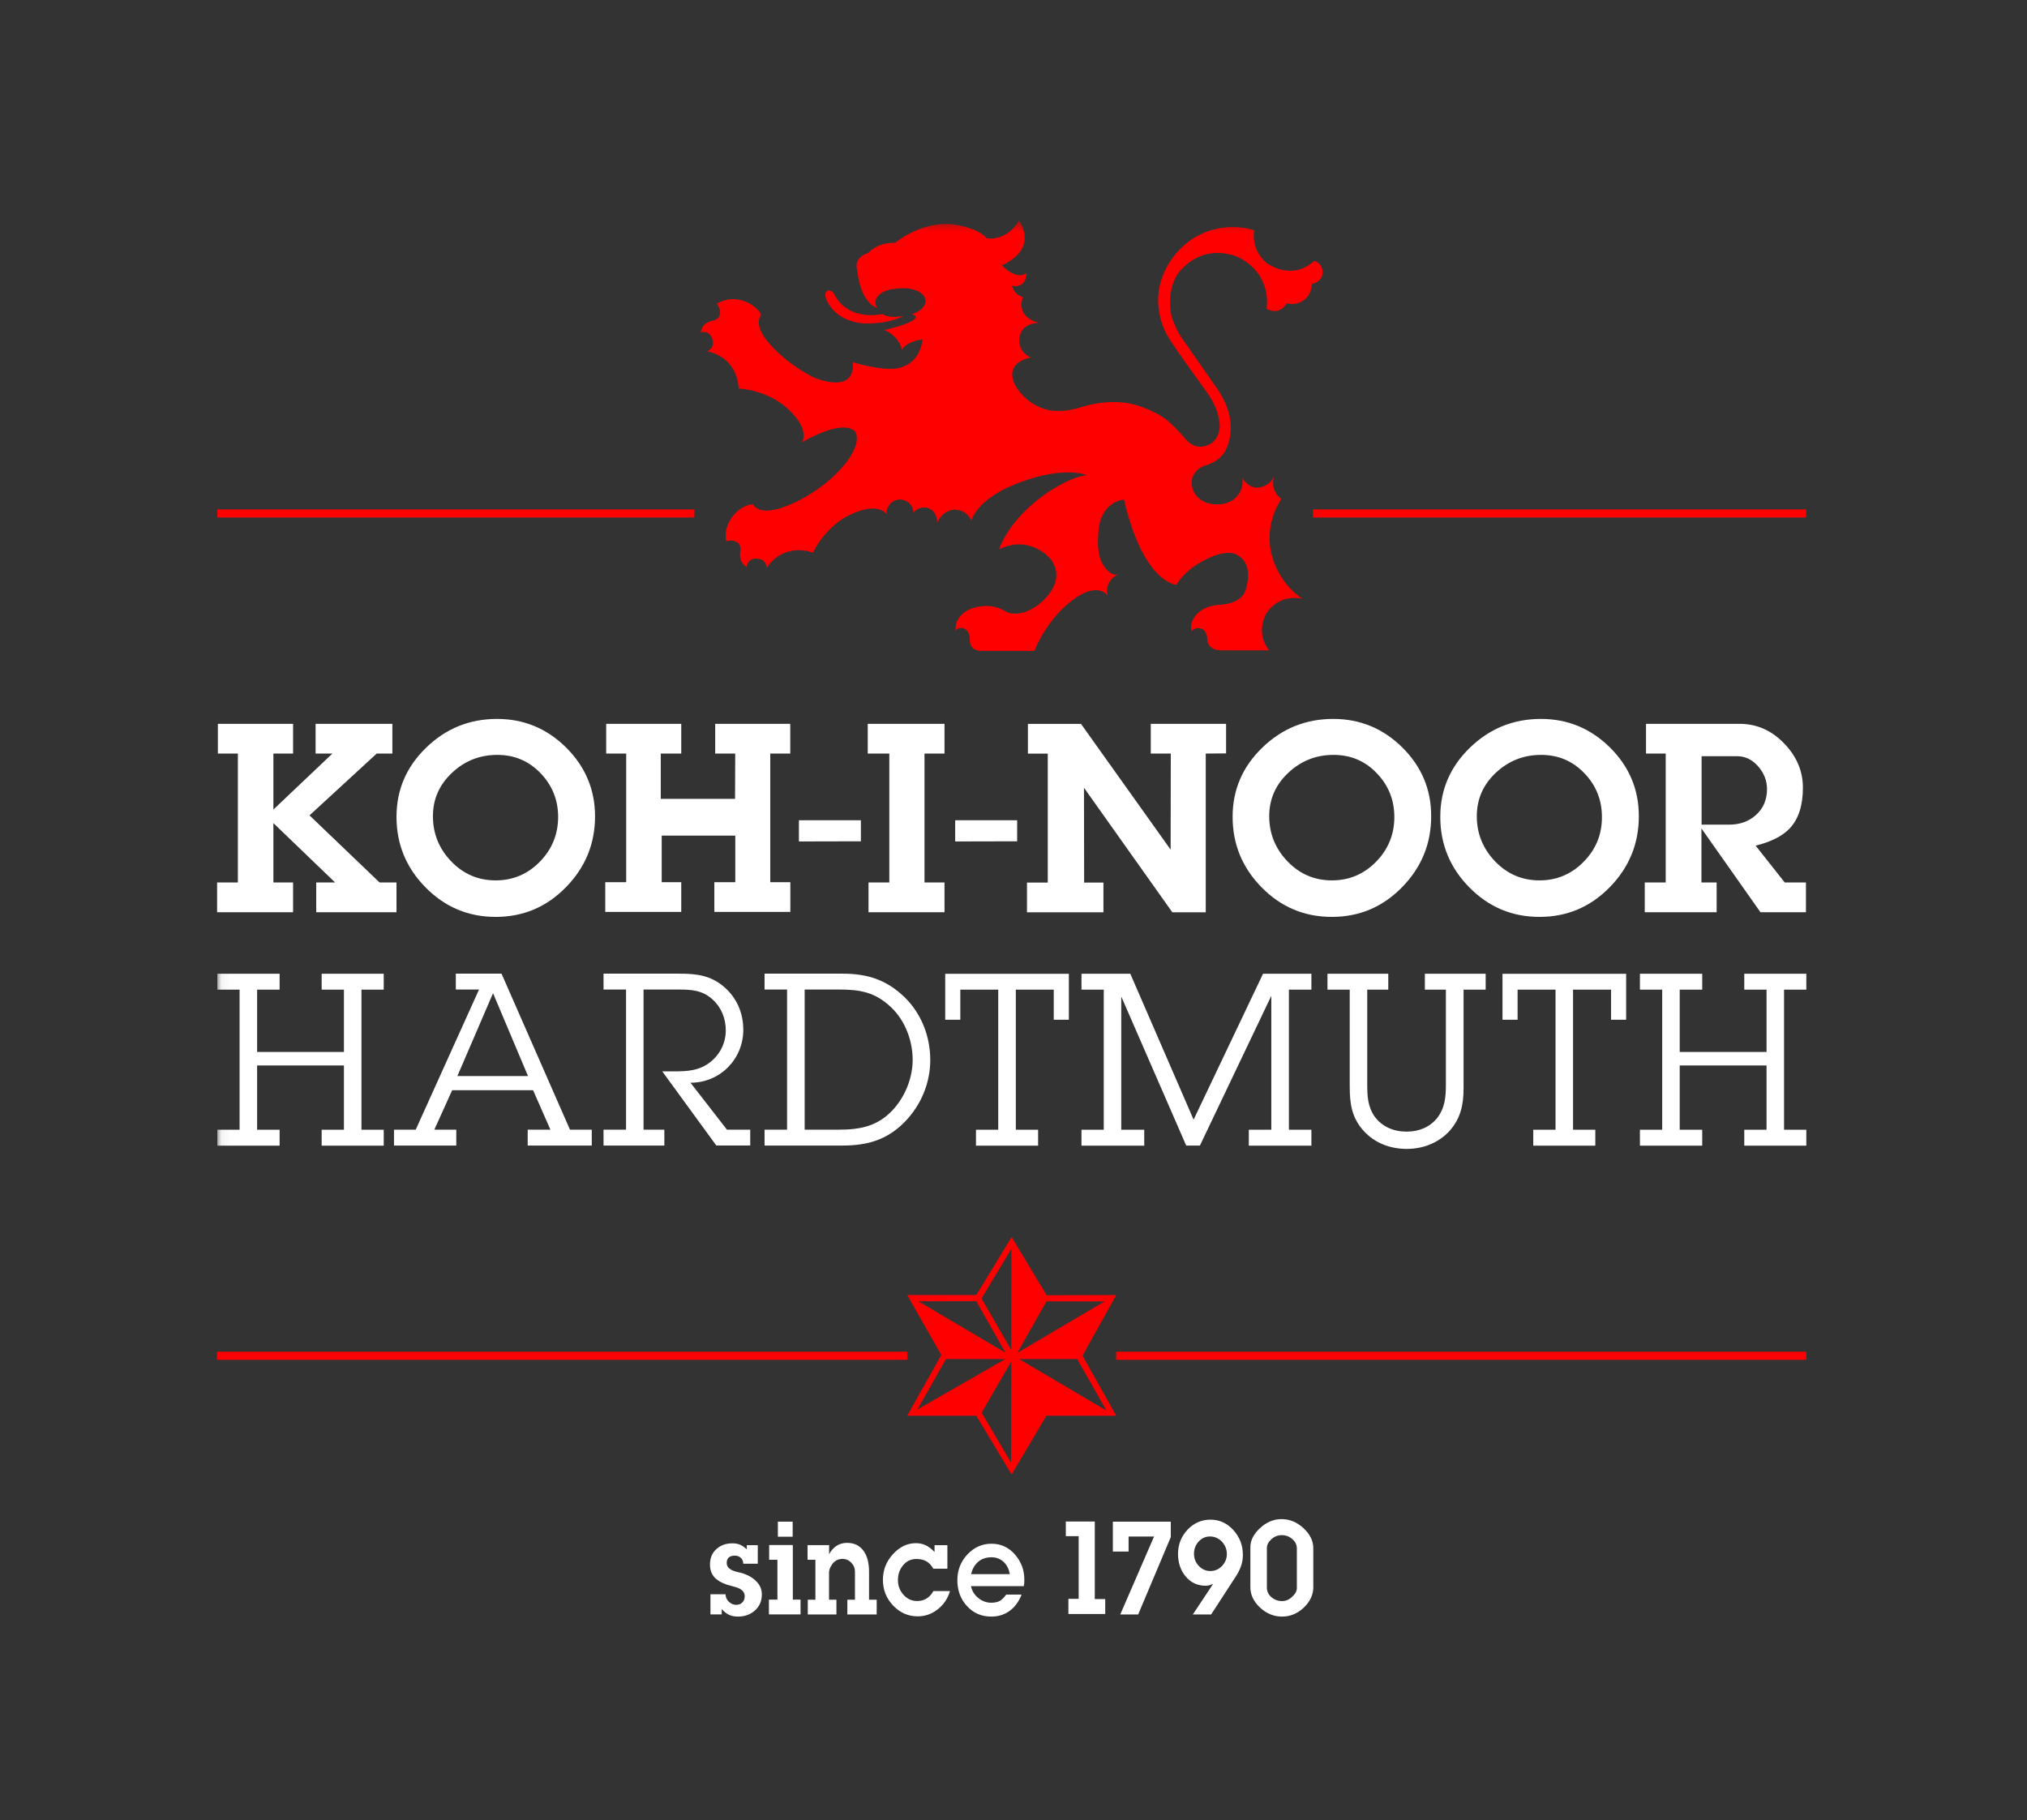
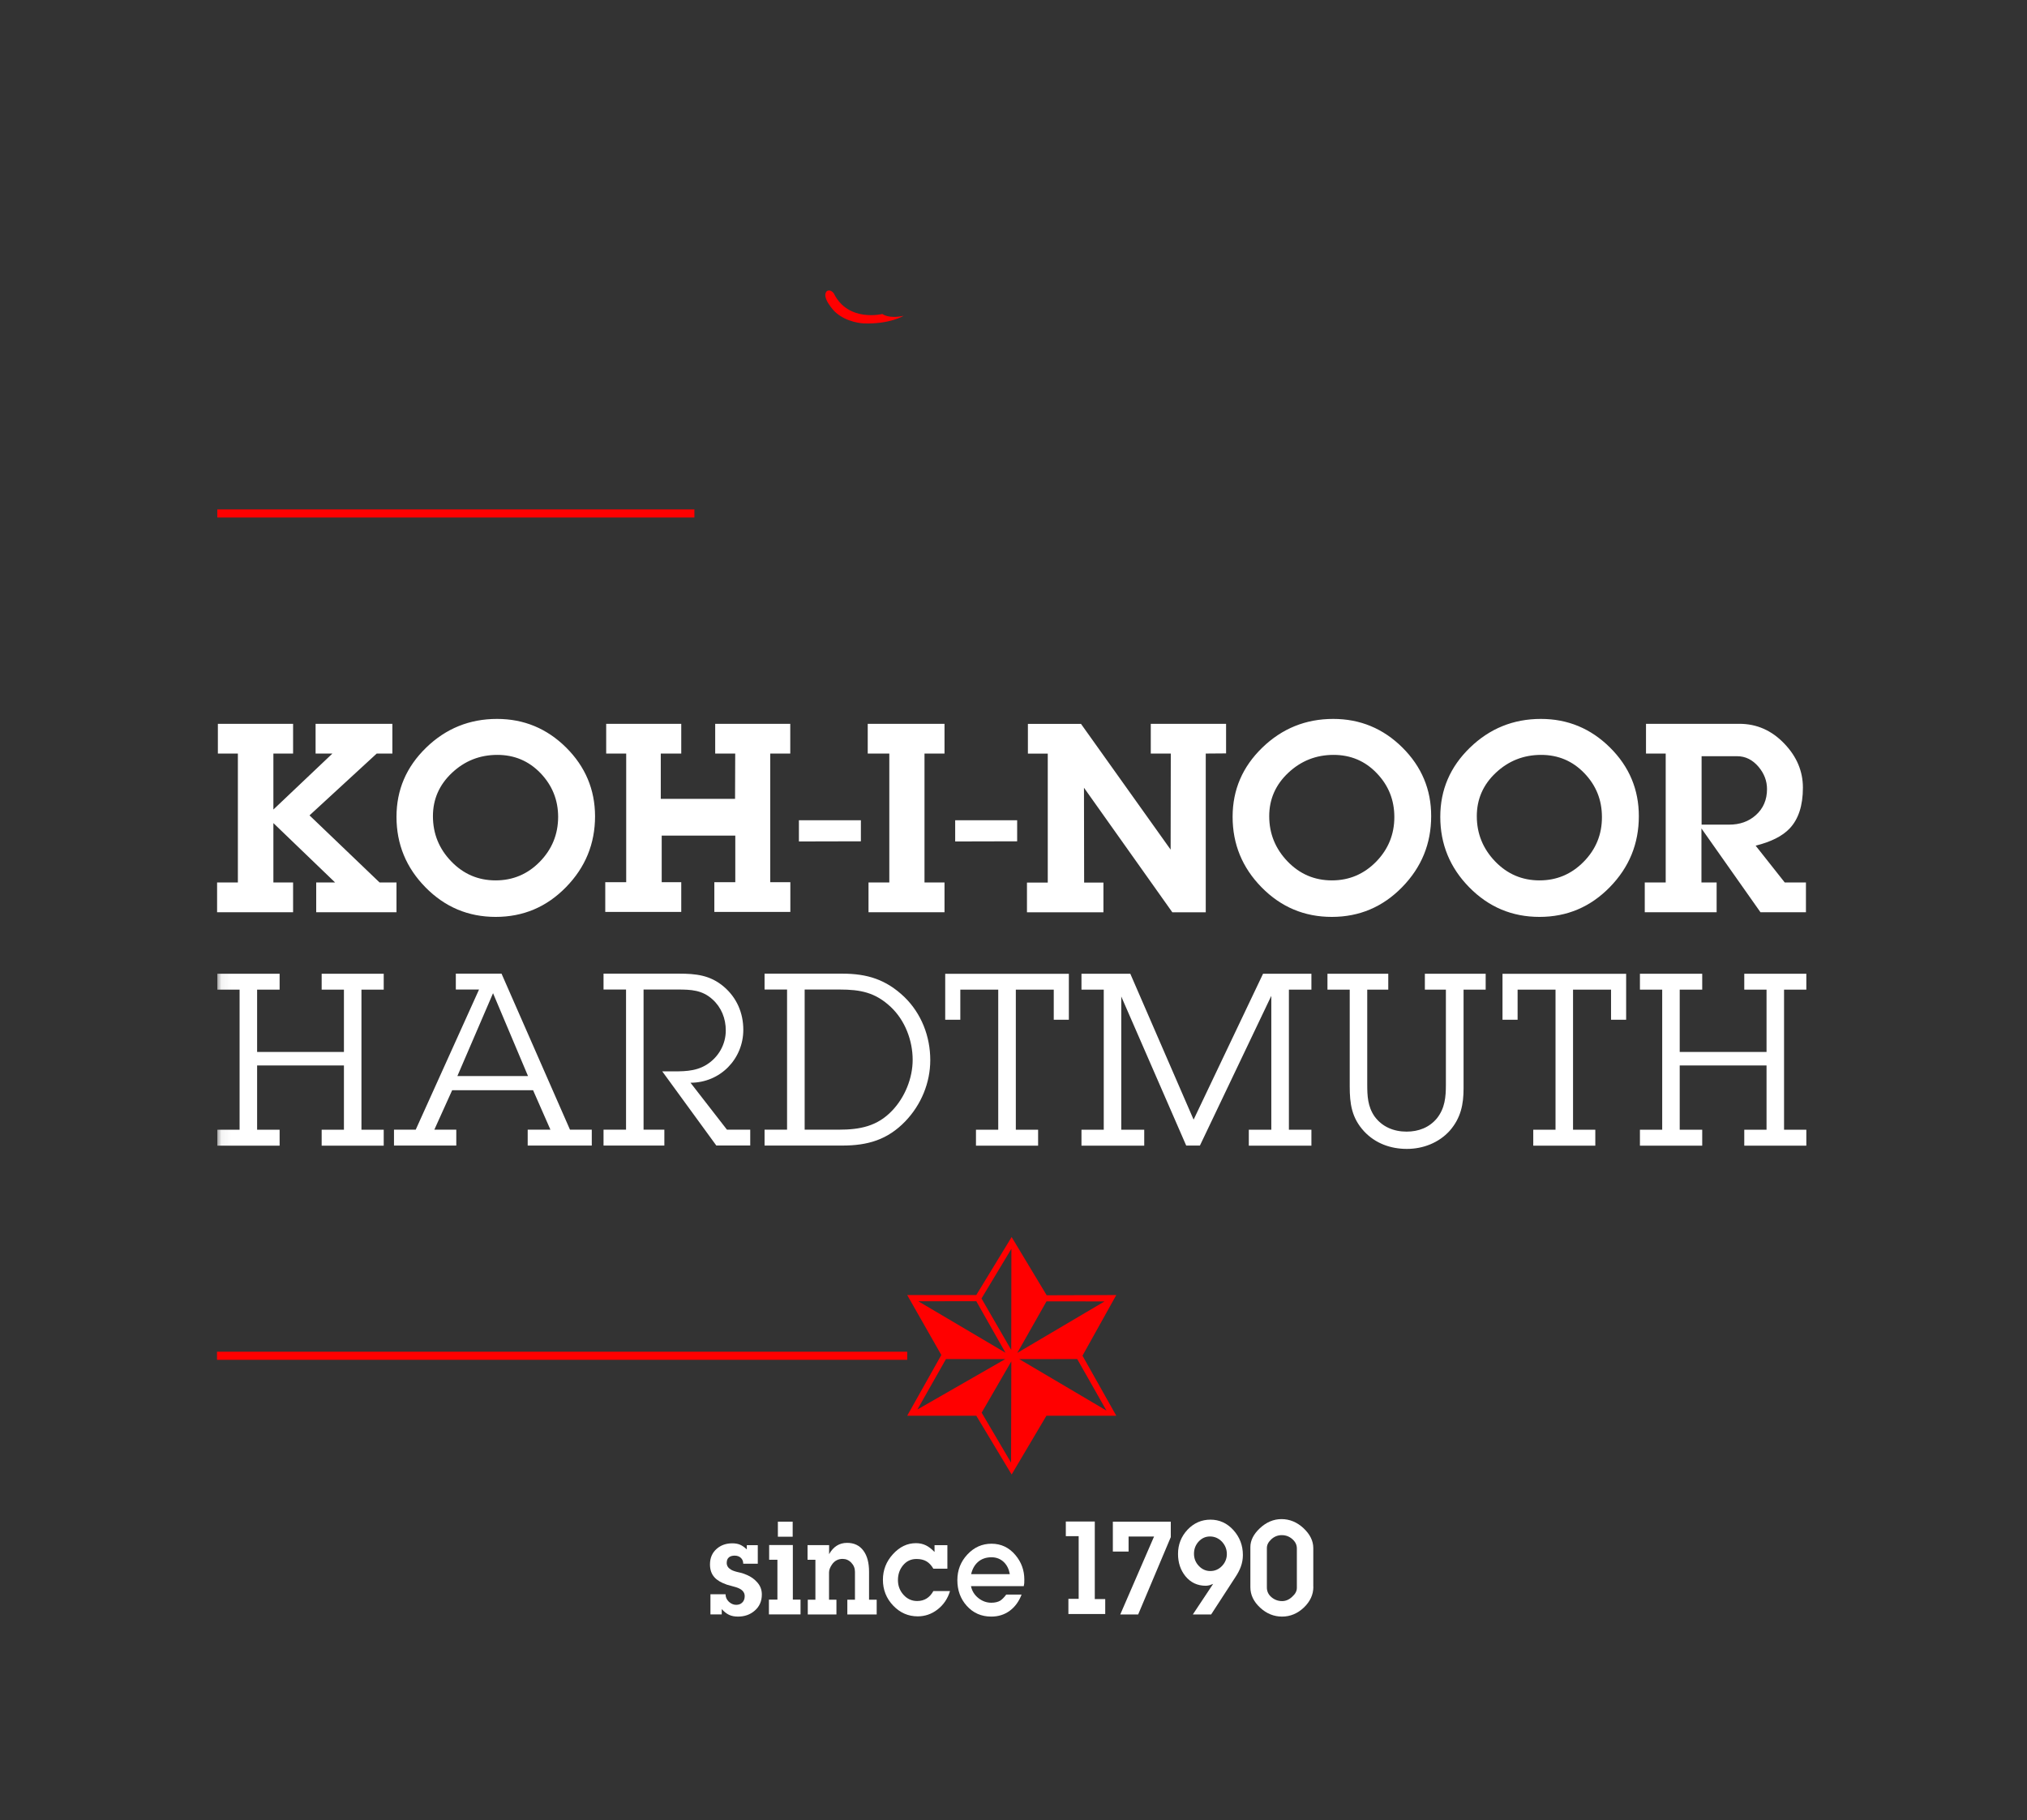
<svg xmlns="http://www.w3.org/2000/svg" width="206" height="185" viewBox="0 0 206 185" fill="none">
  <rect x="0" y="0" width="206" height="185" fill="#333333" stroke="none" />
  <mask id="mask0_442_4232" style="mask-type:luminance" maskUnits="userSpaceOnUse" x="22" y="22" width="184" height="163">
    <path d="M205.992 22.434H22.055V184.167H205.992V22.434Z" fill="white" />
  </mask>
  <g mask="url(#mask0_442_4232)">
    <path d="M179.53 106.925H170.706V100.586H172.993V98.972H166.663V100.586H168.926V114.83H166.663V116.445H172.993V114.83H170.706V108.294H179.53V114.83H177.267V116.445H183.574V114.83H181.31V100.586H183.574V98.972H177.267V100.586H179.53V106.925ZM159.873 100.586H163.727V103.649H165.262V98.98H152.696V103.649H154.231V100.586H158.085V114.83H155.822V116.445H162.128V114.83H159.865V100.586H159.873ZM148.723 100.586H150.986V98.972H144.806V100.586H146.943V110.249C146.943 111.499 146.848 112.646 146.025 113.675C145.257 114.601 144.165 115.02 142.947 115.02C141.633 115.02 140.462 114.53 139.694 113.477C138.998 112.472 138.95 111.396 138.95 110.225V100.586H141.087V98.972H134.907V100.586H137.17V110.423C137.17 112.187 137.368 113.628 138.634 114.997C139.773 116.215 141.316 116.777 142.978 116.777C144.64 116.777 146.231 116.144 147.323 114.941C148.462 113.643 148.739 112.251 148.739 110.636V100.586H148.723ZM113.944 101.267L120.552 116.437H121.945L129.201 101.219V114.83H126.914V116.445H133.276V114.83H130.989V100.586H133.276V98.972H128.362L121.304 113.802L114.87 98.972H109.908V100.586H112.172V114.83H109.908V116.445H116.286V114.83H113.952V101.267H113.944ZM103.237 100.586H107.091V103.649H108.626V98.98H96.06V103.649H97.595V100.586H101.449V114.83H99.186V116.445H105.501V114.83H103.237V100.586ZM81.776 114.822V100.578H85.329C87.442 100.578 88.954 100.871 90.521 102.343C91.985 103.712 92.752 105.77 92.752 107.724C92.752 109.584 91.961 111.538 90.663 112.892C89.152 114.482 87.387 114.822 85.243 114.822H81.776ZM79.988 114.822H77.701V116.437H85.599C88.186 116.437 90.196 115.851 92.008 113.968C93.623 112.282 94.541 110.051 94.541 107.748C94.541 105.35 93.646 103.024 91.913 101.338C90.046 99.558 88.139 98.964 85.599 98.964H77.701V100.578H79.988V114.822ZM76.237 114.822H73.879L70.175 110.051C73.206 110.051 75.541 107.629 75.541 104.67C75.541 102.96 74.876 101.394 73.531 100.262C72.162 99.115 70.722 98.964 69.012 98.964H61.336V100.578H63.623V114.822H61.336V116.437H67.517V114.822H65.404V100.578H68.886C70.231 100.578 71.37 100.626 72.415 101.583C73.309 102.391 73.76 103.514 73.76 104.741C73.76 106.157 73.016 107.479 71.774 108.239C70.603 108.951 69.313 108.895 67.976 108.895H67.303L72.795 116.429H76.245V114.822H76.237ZM53.66 109.37H46.483L50.107 100.95L53.66 109.37ZM60.141 116.437V114.822H57.926L50.97 98.964H46.325V100.578H48.683L42.249 114.822H40.041V116.437H46.372V114.822H44.141L45.953 110.81H54.175L55.939 114.822H53.629V116.437H60.141ZM34.953 106.925H26.13V100.586H28.417V98.972H22.086V100.586H24.349V114.83H22.086V116.445H28.417V114.83H26.13V108.294H34.953V114.83H32.69V116.445H38.997V114.83H36.734V100.586H38.997V98.972H32.69V100.586H34.953V106.925Z" fill="white" />
  </g>
  <mask id="mask1_442_4232" style="mask-type:luminance" maskUnits="userSpaceOnUse" x="22" y="22" width="184" height="163">
    <path d="M205.992 22.434H22.055V184.167H205.992V22.434Z" fill="white" />
  </mask>
  <g mask="url(#mask1_442_4232)">
-     <path d="M104.321 27.744C104.321 27.744 104.345 29.374 102.841 29.034C102.841 29.034 103.047 29.968 103.965 30.197C103.965 30.197 103.047 32.136 105.611 32.824C105.611 32.824 103.886 32.721 103.609 34.265C103.609 34.265 103.316 35.705 104.772 36.346C104.772 36.346 102.082 36.71 103.103 39.013C103.103 39.013 104.005 41.023 106.426 41.648C106.426 41.648 107.787 42.051 109.789 41.41C109.789 41.41 111.23 40.92 112.836 40.872C114.292 40.833 115.566 41.015 117.489 41.996C117.489 41.996 118.059 42.265 118.66 42.756C119.127 43.143 119.784 43.808 120.417 44.544C120.417 44.544 121.066 45.399 121.889 45.407C121.889 45.407 123.709 45.525 123.954 43.484C123.954 43.484 124.12 41.861 122.625 39.836C122.625 39.836 121.786 38.68 120.876 37.398C120.085 36.282 119.27 35.167 118.684 34.185C118.684 34.185 116.729 31.147 118.328 27.665C118.328 27.665 119.768 23.874 124.12 23.162C124.12 23.162 125.869 22.846 127.452 23.415C127.452 23.415 127.056 25.331 128.726 26.731C128.726 26.731 131.227 28.646 133.553 26.525C133.553 26.525 134.606 26.723 134.368 27.981C134.368 27.981 134.202 28.709 133.339 28.836C133.339 28.836 133.34 30.324 131.97 30.783C131.97 30.783 131.393 31.012 130.76 30.822C130.76 30.822 130.111 32.144 128.718 31.376C128.718 31.376 129.375 28.021 125.98 26.209C125.98 26.209 122.522 24.373 119.768 27.728C119.768 27.728 118.439 29.374 119.08 32.247C119.08 32.247 119.562 33.687 120.306 34.645L123.472 39.187C123.472 39.187 124.848 40.912 125.03 42.787C125.03 42.787 125.339 44.41 124.445 45.953C124.445 45.953 123.986 46.823 122.656 47.266C122.656 47.266 121.446 47.472 121.137 48.706C121.137 48.706 120.781 50.392 122.633 51.104C122.633 51.104 123.946 51.603 125.212 50.875C125.212 50.875 126.463 50.17 126.257 48.604C126.257 48.604 127.025 49.878 128.156 49.498C128.156 49.498 129.074 49.395 129.486 48.374C129.486 48.374 128.963 49.83 130.237 50.709C130.237 50.709 128.552 52.956 129.153 56.018C129.153 56.018 129.652 59.081 132.382 60.869C132.382 60.869 130.071 60.205 128.655 62.412C128.655 62.412 127.547 64.367 128.987 66.1H124.215C124.215 66.1 122.775 66.227 122.688 64.984C122.688 64.984 122.728 63.94 121.857 63.845C121.857 63.845 121.43 63.789 121.098 64.138C121.098 64.138 121.003 63.773 121.058 63.52C121.058 63.52 121.327 61.645 123.915 61.479C123.915 61.479 126.059 61.439 126.542 60.086C126.542 60.086 127.61 57.395 125.711 56.398C125.711 56.398 124.461 55.441 121.169 57.688C121.169 57.688 119.982 58.622 119.562 59.437C119.562 59.437 116.231 59.334 114.229 50.78C114.229 50.78 112.282 50.867 111.728 53.28C111.728 53.28 111.198 56.113 112.148 57.474C112.148 57.474 112.789 58.582 113.619 58.392C113.619 58.392 112.227 58.923 112.567 60.561C112.567 60.561 111.483 58.717 108.254 61.613C108.254 61.613 106.252 63.338 105.128 66.155H99.565C99.565 66.155 98.505 66.116 98.56 64.976C98.56 64.976 98.608 64.035 97.848 63.845C97.848 63.845 97.46 63.734 97.096 64.066L97.144 63.512C97.144 63.512 97.389 61.803 99.961 61.597C99.961 61.597 101.172 61.471 102.208 62.159C102.208 62.159 103.411 62.911 105.35 61.597C105.35 61.597 108.642 59.366 106.79 56.849C106.79 56.849 104.772 54.285 101.544 55.828C101.544 55.828 102.335 53.098 105.936 50.432C105.936 50.432 108.373 48.58 110.438 48.287C110.438 48.287 107.771 47.163 102.525 49.498C102.525 49.498 99.463 50.772 98.711 52.893C98.711 52.893 98.315 51.832 97.065 51.809C97.065 51.809 95.965 51.682 95.253 53.098C95.253 53.098 95.276 51.809 94.129 51.595C94.129 51.595 93.338 51.452 92.815 52.117C92.815 52.117 92.879 50.954 91.525 50.764C91.525 50.764 90.148 50.724 90.085 52.244C90.085 52.244 89.254 50.891 86.208 52.41C86.208 52.41 84.024 53.391 82.607 56.177C82.607 56.177 79.798 54.99 77.899 57.736C77.899 57.736 77.962 56.857 76.965 56.778C75.968 56.691 75.881 57.609 75.881 57.609C75.01 57.126 75.224 56.145 75.224 56.145C75.359 55.575 75.097 55.282 75.097 55.282C75.097 55.282 74.725 54.768 73.799 55.005C73.799 55.005 73.364 53.257 75.066 51.864C75.066 51.864 75.857 51.239 76.522 51.263C76.522 51.263 76.981 52.26 78.919 51.761C78.919 51.761 81.483 51.199 84.372 48.722C84.372 48.722 87.751 45.85 86.959 43.951C86.959 43.951 86.224 42.328 81.507 44.94C81.507 44.94 82.449 43.666 79.909 41.41C79.909 41.41 78.183 39.749 75.066 39.48C75.066 39.48 75.113 36.425 71.861 35.697C71.861 35.697 72.692 35.428 72.399 34.47C72.106 33.513 71.22 33.774 71.22 33.774C71.338 32.793 72.328 32.619 72.328 32.619C72.905 32.532 73.079 32.183 73.079 32.183C73.079 32.183 73.42 31.653 72.85 30.878C72.85 30.878 74.314 29.817 76.245 30.886C76.245 30.886 77.123 31.384 77.353 32.009C77.353 32.009 76.601 32.809 77.788 34.415C77.788 34.415 79.268 36.583 82.647 38.34C82.647 38.34 86.951 40.271 86.667 36.813C86.667 36.813 87.498 37.09 88.336 37.232C88.336 37.232 90.544 37.746 91.597 37.327C91.597 37.327 93.44 36.955 93.765 34.494C93.765 34.494 92.198 34.645 91.668 35.539C91.668 35.539 91.422 34.201 89.879 33.537C89.879 33.537 91.233 33.252 92.064 32.904C92.064 32.904 93.82 32.263 92.673 31.946C94.145 31.424 94.05 30.625 94.05 30.625C94.05 30.324 93.978 30.166 93.82 29.991C92.72 28.812 90.228 29.493 90.228 29.493C89.618 29.643 88.534 30.324 89.136 31.289C89.136 31.289 87.49 30.941 87.11 27.435C87.11 27.435 86.651 26.201 88.249 25.702C88.249 25.702 89.112 24.626 90.972 24.682C90.972 24.682 93.781 22.308 97.136 22.846C97.136 22.846 99.352 23.154 100.278 24.215C100.278 24.215 102.232 24.626 103.562 22.426C103.562 22.426 105.674 25.204 101.821 26.968C101.821 26.968 103.269 28.567 104.321 27.744Z" fill="#FF0000" />
-   </g>
+     </g>
  <mask id="mask2_442_4232" style="mask-type:luminance" maskUnits="userSpaceOnUse" x="0" y="0" width="206" height="185">
    <path d="M206 0H0V184.159H206V0Z" fill="white" />
  </mask>
  <g mask="url(#mask2_442_4232)">
    <path d="M91.842 32.096C90.307 32.437 89.674 31.915 89.674 31.915C89.674 31.915 86.192 32.785 84.736 29.817C84.736 29.817 84.419 29.358 84.031 29.588C83.414 30.205 84.815 31.653 84.815 31.653C86.025 32.825 87.79 32.872 87.79 32.872C90.449 32.959 91.842 32.096 91.842 32.096Z" fill="#FF0000" />
  </g>
  <mask id="mask3_442_4232" style="mask-type:luminance" maskUnits="userSpaceOnUse" x="0" y="0" width="206" height="185">
    <path d="M206 0H0V184.159H206V0Z" fill="white" />
  </mask>
  <g mask="url(#mask3_442_4232)">
    <path d="M113.445 131.631L106.371 131.654L102.81 125.735L99.217 131.631H92.198L95.664 137.724L92.198 143.896H99.217L102.81 149.871L106.347 143.896H113.445L110.011 137.795L113.445 131.631ZM93.33 132.264L99.217 132.256L102.185 137.494L93.33 132.264ZM93.235 143.263L96.139 138.135L102.161 138.143L93.235 143.263ZM102.754 148.668L99.763 143.588L102.778 138.373L102.754 148.668ZM102.77 137.209L99.747 131.979L102.786 126.93L102.77 137.209ZM106.355 132.272L112.25 132.279L103.388 137.51L106.355 132.272ZM112.448 143.374L103.585 138.143L109.473 138.135L112.448 143.374Z" fill="#FF0000" />
  </g>
  <mask id="mask4_442_4232" style="mask-type:luminance" maskUnits="userSpaceOnUse" x="0" y="0" width="206" height="185">
    <path d="M206 0H0V184.159H206V0Z" fill="white" />
  </mask>
  <g mask="url(#mask4_442_4232)">
    <path d="M77.424 162.065C77.424 162.754 77.178 163.308 76.68 163.727C76.229 164.115 75.667 164.313 75.002 164.313C74.654 164.313 74.353 164.257 74.1 164.139C73.847 164.02 73.594 163.822 73.349 163.553V164.091H72.201V162.042H73.736C73.736 162.334 73.847 162.588 74.069 162.801C74.29 163.007 74.543 163.118 74.812 163.118C75.066 163.118 75.271 163.047 75.422 162.896C75.596 162.738 75.683 162.516 75.683 162.231C75.683 161.812 75.39 161.511 74.805 161.329C74.488 161.242 74.179 161.155 73.871 161.068C73.301 160.87 72.882 160.625 72.62 160.332C72.312 160 72.154 159.557 72.154 159.011C72.154 158.346 72.383 157.816 72.842 157.42C73.269 157.048 73.799 156.866 74.425 156.866C74.733 156.866 74.995 156.914 75.216 157.009C75.438 157.104 75.659 157.262 75.897 157.483V157.056H77.012V158.94H75.533C75.533 158.694 75.453 158.496 75.295 158.346C75.137 158.196 74.923 158.117 74.662 158.117C74.425 158.117 74.235 158.172 74.1 158.275C73.934 158.401 73.855 158.591 73.855 158.86C73.855 159.137 73.997 159.367 74.274 159.533C74.464 159.652 74.741 159.739 75.097 159.818C75.374 159.873 75.643 159.96 75.904 160.079C76.324 160.261 76.656 160.498 76.902 160.775C77.258 161.139 77.424 161.575 77.424 162.065Z" fill="white" />
  </g>
  <mask id="mask5_442_4232" style="mask-type:luminance" maskUnits="userSpaceOnUse" x="0" y="0" width="206" height="185">
    <path d="M206 0H0V184.159H206V0Z" fill="white" />
  </mask>
  <g mask="url(#mask5_442_4232)">
    <path d="M78.168 157.048V158.536H79.007V162.588H78.144V164.091H81.357V162.588H80.574V157.04H78.168V157.048ZM79.054 156.194H80.558V154.666H79.054V156.194Z" fill="white" />
  </g>
  <mask id="mask6_442_4232" style="mask-type:luminance" maskUnits="userSpaceOnUse" x="0" y="0" width="206" height="185">
    <path d="M206 0H0V184.159H206V0Z" fill="white" />
  </mask>
  <g mask="url(#mask6_442_4232)">
    <path d="M89.088 164.099H86.113V162.595H86.888V159.762C86.888 159.398 86.761 159.09 86.516 158.837C86.271 158.575 85.97 158.449 85.63 158.449C85.179 158.449 84.815 158.639 84.554 159.019C84.356 159.303 84.253 159.58 84.253 159.834V162.595H85.005V164.099H82.093V162.595H82.868V158.536H82.069V157.048H84.261V157.966C84.696 157.198 85.305 156.819 86.089 156.819C86.809 156.819 87.363 157.088 87.751 157.618C88.13 158.132 88.32 158.844 88.32 159.747V162.595H89.096V164.099H89.088Z" fill="white" />
  </g>
  <mask id="mask7_442_4232" style="mask-type:luminance" maskUnits="userSpaceOnUse" x="0" y="0" width="206" height="185">
    <path d="M206 0H0V184.159H206V0Z" fill="white" />
  </mask>
  <g mask="url(#mask7_442_4232)">
    <path d="M96.55 161.709C96.313 162.5 95.885 163.126 95.268 163.6C94.675 164.059 94.002 164.289 93.266 164.289C92.301 164.289 91.47 163.925 90.773 163.197C90.077 162.469 89.729 161.59 89.729 160.57C89.729 159.58 90.069 158.71 90.75 157.966C91.43 157.222 92.206 156.85 93.084 156.85C93.472 156.85 93.812 156.929 94.113 157.08C94.374 157.206 94.667 157.428 94.975 157.745V157.056H96.281V159.446H94.857C94.659 159.106 94.429 158.86 94.152 158.694C93.876 158.536 93.543 158.457 93.139 158.457C92.586 158.457 92.127 158.67 91.77 159.106C91.43 159.517 91.256 160.016 91.256 160.609C91.256 161.187 91.446 161.685 91.826 162.105C92.206 162.524 92.665 162.73 93.211 162.73C93.939 162.73 94.485 162.39 94.857 161.717H96.55V161.709Z" fill="white" />
  </g>
  <mask id="mask8_442_4232" style="mask-type:luminance" maskUnits="userSpaceOnUse" x="0" y="0" width="206" height="185">
    <path d="M206 0H0V184.159H206V0Z" fill="white" />
  </mask>
  <g mask="url(#mask8_442_4232)">
    <path d="M104.1 160.546C104.1 160.728 104.1 160.855 104.092 160.926C104.084 161.005 104.068 161.1 104.044 161.219H98.679C98.782 161.717 99.035 162.121 99.447 162.445C99.834 162.746 100.27 162.904 100.744 162.904C101.108 162.904 101.401 162.833 101.631 162.706C101.821 162.588 102.034 162.382 102.264 162.073H103.823C103.554 162.777 103.15 163.331 102.612 163.727C102.082 164.115 101.457 164.313 100.744 164.313C99.731 164.313 98.901 163.949 98.244 163.213C97.611 162.508 97.294 161.638 97.294 160.609C97.294 159.596 97.635 158.726 98.315 157.998C98.996 157.27 99.811 156.906 100.768 156.906C101.734 156.906 102.541 157.286 103.19 158.053C103.799 158.773 104.1 159.604 104.1 160.546ZM102.628 160C102.533 159.486 102.335 159.082 102.018 158.773C101.678 158.449 101.259 158.283 100.76 158.283C100.206 158.283 99.739 158.449 99.375 158.773C99.043 159.074 98.814 159.478 98.695 160H102.628Z" fill="white" />
  </g>
  <mask id="mask9_442_4232" style="mask-type:luminance" maskUnits="userSpaceOnUse" x="0" y="0" width="206" height="185">
    <path d="M206 0H0V184.159H206V0Z" fill="white" />
  </mask>
  <g mask="url(#mask9_442_4232)">
    <path d="M108.317 154.65V156.138H109.623V162.508H108.579V164.051H112.322V162.532H111.261V154.65H108.317Z" fill="white" />
  </g>
  <mask id="mask10_442_4232" style="mask-type:luminance" maskUnits="userSpaceOnUse" x="0" y="0" width="206" height="185">
    <path d="M206 0H0V184.159H206V0Z" fill="white" />
  </mask>
  <g mask="url(#mask10_442_4232)">
    <path d="M113.097 154.666V157.705H114.696V156.178H117.283L113.849 164.099H115.669L118.985 156.233V154.666H113.097Z" fill="white" />
  </g>
  <mask id="mask11_442_4232" style="mask-type:luminance" maskUnits="userSpaceOnUse" x="0" y="0" width="206" height="185">
    <path d="M206 0H0V184.159H206V0Z" fill="white" />
  </mask>
  <g mask="url(#mask11_442_4232)">
    <path d="M126.312 158.053C126.312 158.465 126.241 158.876 126.091 159.272C125.98 159.572 125.814 159.897 125.592 160.237L123.084 164.099H121.224L123.289 160.989C123.084 161.068 122.965 161.116 122.933 161.123C122.799 161.155 122.664 161.179 122.545 161.179C121.691 161.179 121.002 160.854 120.472 160.206C119.974 159.588 119.72 158.837 119.72 157.942C119.72 156.985 120.045 156.17 120.686 155.481C121.335 154.801 122.11 154.46 123.02 154.46C123.93 154.46 124.706 154.817 125.347 155.521C125.988 156.233 126.312 157.072 126.312 158.053ZM124.682 157.958C124.682 157.468 124.508 157.048 124.176 156.692C123.835 156.344 123.432 156.17 122.965 156.17C122.514 156.17 122.134 156.344 121.817 156.684C121.501 157.032 121.343 157.444 121.343 157.926C121.343 158.401 121.501 158.813 121.833 159.161C122.158 159.509 122.553 159.683 123.004 159.683C123.455 159.683 123.851 159.517 124.183 159.177C124.508 158.837 124.682 158.425 124.682 157.958Z" fill="white" />
  </g>
  <mask id="mask12_442_4232" style="mask-type:luminance" maskUnits="userSpaceOnUse" x="0" y="0" width="206" height="185">
    <path d="M206 0H0V184.159H206V0Z" fill="white" />
  </mask>
  <g mask="url(#mask12_442_4232)">
    <path d="M133.474 161.282C133.474 162.081 133.15 162.777 132.509 163.395C131.86 164.004 131.124 164.313 130.293 164.313C129.462 164.313 128.719 164.012 128.062 163.403C127.405 162.793 127.073 162.105 127.073 161.329V157.246C127.073 156.581 127.389 155.948 128.022 155.347C128.687 154.722 129.423 154.405 130.238 154.405C131.069 154.405 131.813 154.714 132.477 155.331C133.134 155.948 133.467 156.621 133.467 157.349V161.282H133.474ZM131.797 161.408V157.388C131.797 157.024 131.646 156.708 131.338 156.439C131.029 156.17 130.681 156.035 130.262 156.035C129.858 156.035 129.494 156.178 129.185 156.47C128.893 156.747 128.75 157.032 128.75 157.341V161.361C128.75 161.749 128.908 162.081 129.217 162.342C129.526 162.603 129.89 162.738 130.293 162.738C130.665 162.738 131.005 162.595 131.314 162.303C131.639 162.018 131.797 161.717 131.797 161.408Z" fill="white" />
  </g>
  <mask id="mask13_442_4232" style="mask-type:luminance" maskUnits="userSpaceOnUse" x="0" y="0" width="206" height="185">
    <path d="M206 0H0V184.159H206V0Z" fill="white" />
  </mask>
  <g mask="url(#mask13_442_4232)">
    <path d="M92.198 137.391H22.054V138.214H92.198V137.391Z" fill="#FF0000" />
  </g>
  <mask id="mask14_442_4232" style="mask-type:luminance" maskUnits="userSpaceOnUse" x="0" y="0" width="206" height="185">
-     <path d="M206 0H0V184.159H206V0Z" fill="white" />
-   </mask>
+     </mask>
  <g mask="url(#mask14_442_4232)">
-     <path d="M183.573 137.391H113.429V138.214H183.573V137.391Z" fill="#FF0000" />
-   </g>
+     </g>
  <mask id="mask15_442_4232" style="mask-type:luminance" maskUnits="userSpaceOnUse" x="0" y="0" width="206" height="185">
    <path d="M206 0H0V184.159H206V0Z" fill="white" />
  </mask>
  <g mask="url(#mask15_442_4232)">
    <path d="M70.571 51.777H22.086V52.6H70.571V51.777Z" fill="#FF0000" />
  </g>
-   <path d="M183.558 51.777H133.435V52.6H183.558V51.777Z" fill="#FF0000" />
  <path d="M87.49 83.375H81.191V85.527L87.49 85.512V83.375Z" fill="white" />
  <path d="M178.43 82.861C177.71 83.502 176.808 83.818 175.732 83.818H172.93V76.862H176.539C177.386 76.862 178.114 77.226 178.723 77.946C179.293 78.627 179.578 79.379 179.578 80.202C179.578 81.294 179.198 82.18 178.43 82.861ZM183.558 89.698H181.382L178.422 85.955C179.981 85.567 181.137 84.989 181.872 84.214C182.775 83.264 183.226 81.879 183.226 80.059C183.226 78.389 182.6 76.902 181.342 75.588C180.06 74.243 178.533 73.57 176.776 73.57H167.28V76.593H169.282V89.698H167.154V92.721H174.458V89.698H172.915V84.206L178.913 92.721H183.534V89.698H183.558ZM160.95 87.585C159.707 88.851 158.212 89.484 156.455 89.484C154.69 89.484 153.187 88.843 151.944 87.553C150.71 86.263 150.085 84.736 150.085 82.956C150.085 81.23 150.726 79.759 152.015 78.548C153.305 77.337 154.84 76.728 156.621 76.728C158.354 76.728 159.818 77.345 161.013 78.587C162.208 79.83 162.801 81.31 162.801 83.043C162.809 84.807 162.192 86.319 160.95 87.585ZM163.624 75.984C161.67 74.045 159.327 73.072 156.597 73.072C153.804 73.072 151.398 74.045 149.388 75.992C147.378 77.939 146.373 80.281 146.373 83.019C146.373 85.804 147.354 88.194 149.325 90.196C151.295 92.198 153.669 93.195 156.455 93.195C159.248 93.195 161.63 92.19 163.601 90.172C165.571 88.155 166.552 85.757 166.552 82.956C166.552 80.249 165.579 77.923 163.624 75.984ZM139.853 87.585C138.61 88.851 137.115 89.484 135.358 89.484C133.593 89.484 132.09 88.843 130.847 87.553C129.613 86.263 128.988 84.736 128.988 82.956C128.988 81.23 129.637 79.759 130.926 78.548C132.216 77.337 133.751 76.728 135.524 76.728C137.265 76.728 138.729 77.345 139.916 78.587C141.111 79.83 141.704 81.31 141.704 83.043C141.704 84.807 141.087 86.319 139.853 87.585ZM142.527 75.984C140.573 74.045 138.23 73.072 135.492 73.072C132.699 73.072 130.293 74.045 128.283 75.992C126.273 77.939 125.268 80.281 125.268 83.019C125.268 85.804 126.25 88.194 128.22 90.196C130.19 92.198 132.564 93.195 135.35 93.195C138.143 93.195 140.525 92.19 142.496 90.172C144.466 88.155 145.447 85.757 145.447 82.956C145.455 80.249 144.474 77.923 142.527 75.984ZM124.612 73.57H116.951V76.593H118.985L118.969 86.358L109.861 73.578H104.464V76.601H106.482V89.706H104.369V92.728H112.14V89.706H110.178L110.162 80.067L119.143 92.728H122.538V76.593L124.604 76.577V73.57H124.612ZM95.989 89.698H93.955V76.593H95.989V73.57H88.186V76.593H90.379V89.698H88.266V92.721H95.989V89.698ZM80.313 89.666H78.279V76.593H80.313V73.57H72.684V76.593H74.718L74.702 81.199H67.153V76.593H69.234V73.57H61.606V76.593H63.639V89.666H61.511V92.689H69.234V89.666H67.248V84.934H74.726V89.666H72.597V92.689H80.321V89.666H80.313ZM54.863 87.585C53.629 88.851 52.125 89.484 50.369 89.484C48.604 89.484 47.1 88.843 45.858 87.553C44.616 86.263 43.998 84.736 43.998 82.956C43.998 81.23 44.647 79.759 45.937 78.548C47.227 77.337 48.762 76.728 50.543 76.728C52.276 76.728 53.74 77.345 54.935 78.587C56.122 79.83 56.723 81.31 56.723 83.043C56.715 84.807 56.098 86.319 54.863 87.585ZM57.538 75.984C55.584 74.045 53.241 73.072 50.511 73.072C47.718 73.072 45.312 74.045 43.31 75.992C41.3 77.939 40.295 80.281 40.295 83.019C40.295 85.804 41.276 88.194 43.247 90.196C45.217 92.198 47.591 93.195 50.377 93.195C53.17 93.195 55.552 92.19 57.522 90.172C59.493 88.155 60.474 85.757 60.474 82.956C60.466 80.249 59.485 77.923 57.538 75.984ZM40.287 89.698H38.578L31.456 82.876L38.285 76.593H39.876V73.57H32.073V76.593H33.782L27.784 82.283V76.593H29.786V73.57H22.142V76.593H24.175V89.698H22.063V92.721H29.786V89.698H27.784V83.66L34.059 89.698H32.136V92.721H40.295V89.698H40.287Z" fill="white" />
  <path d="M103.372 83.375H97.073V85.527L103.372 85.512V83.375Z" fill="white" />
</svg>